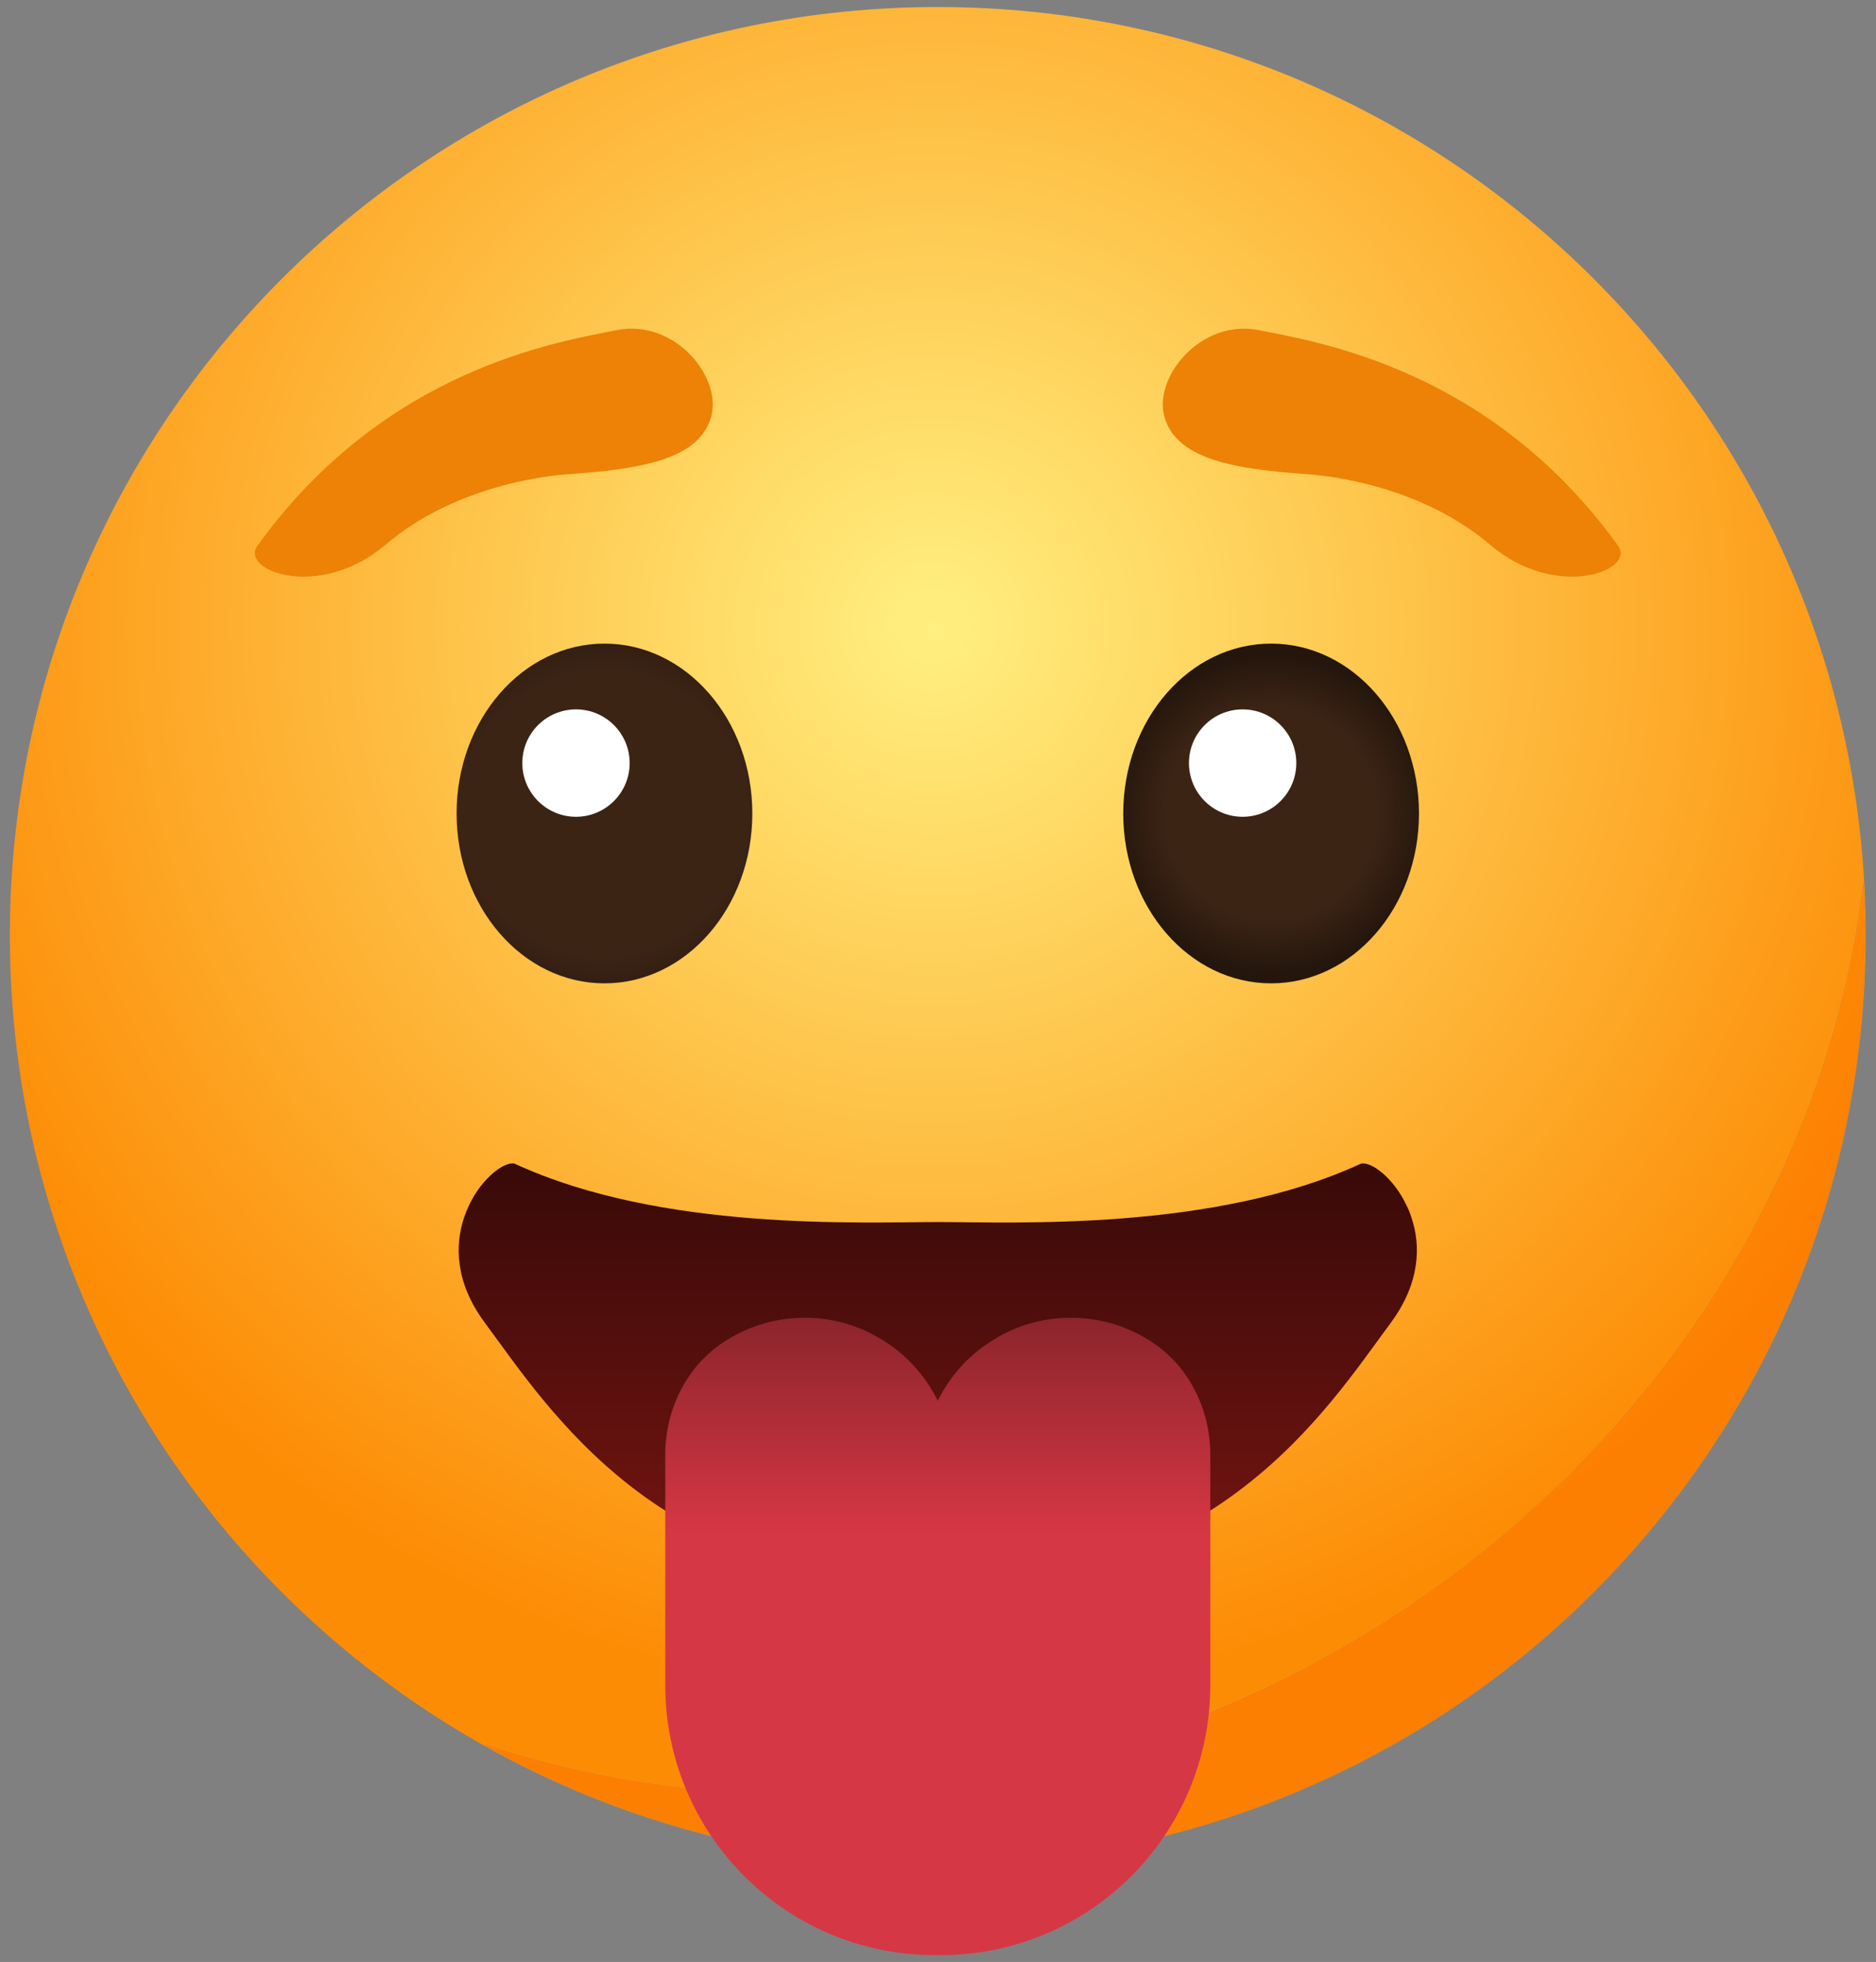
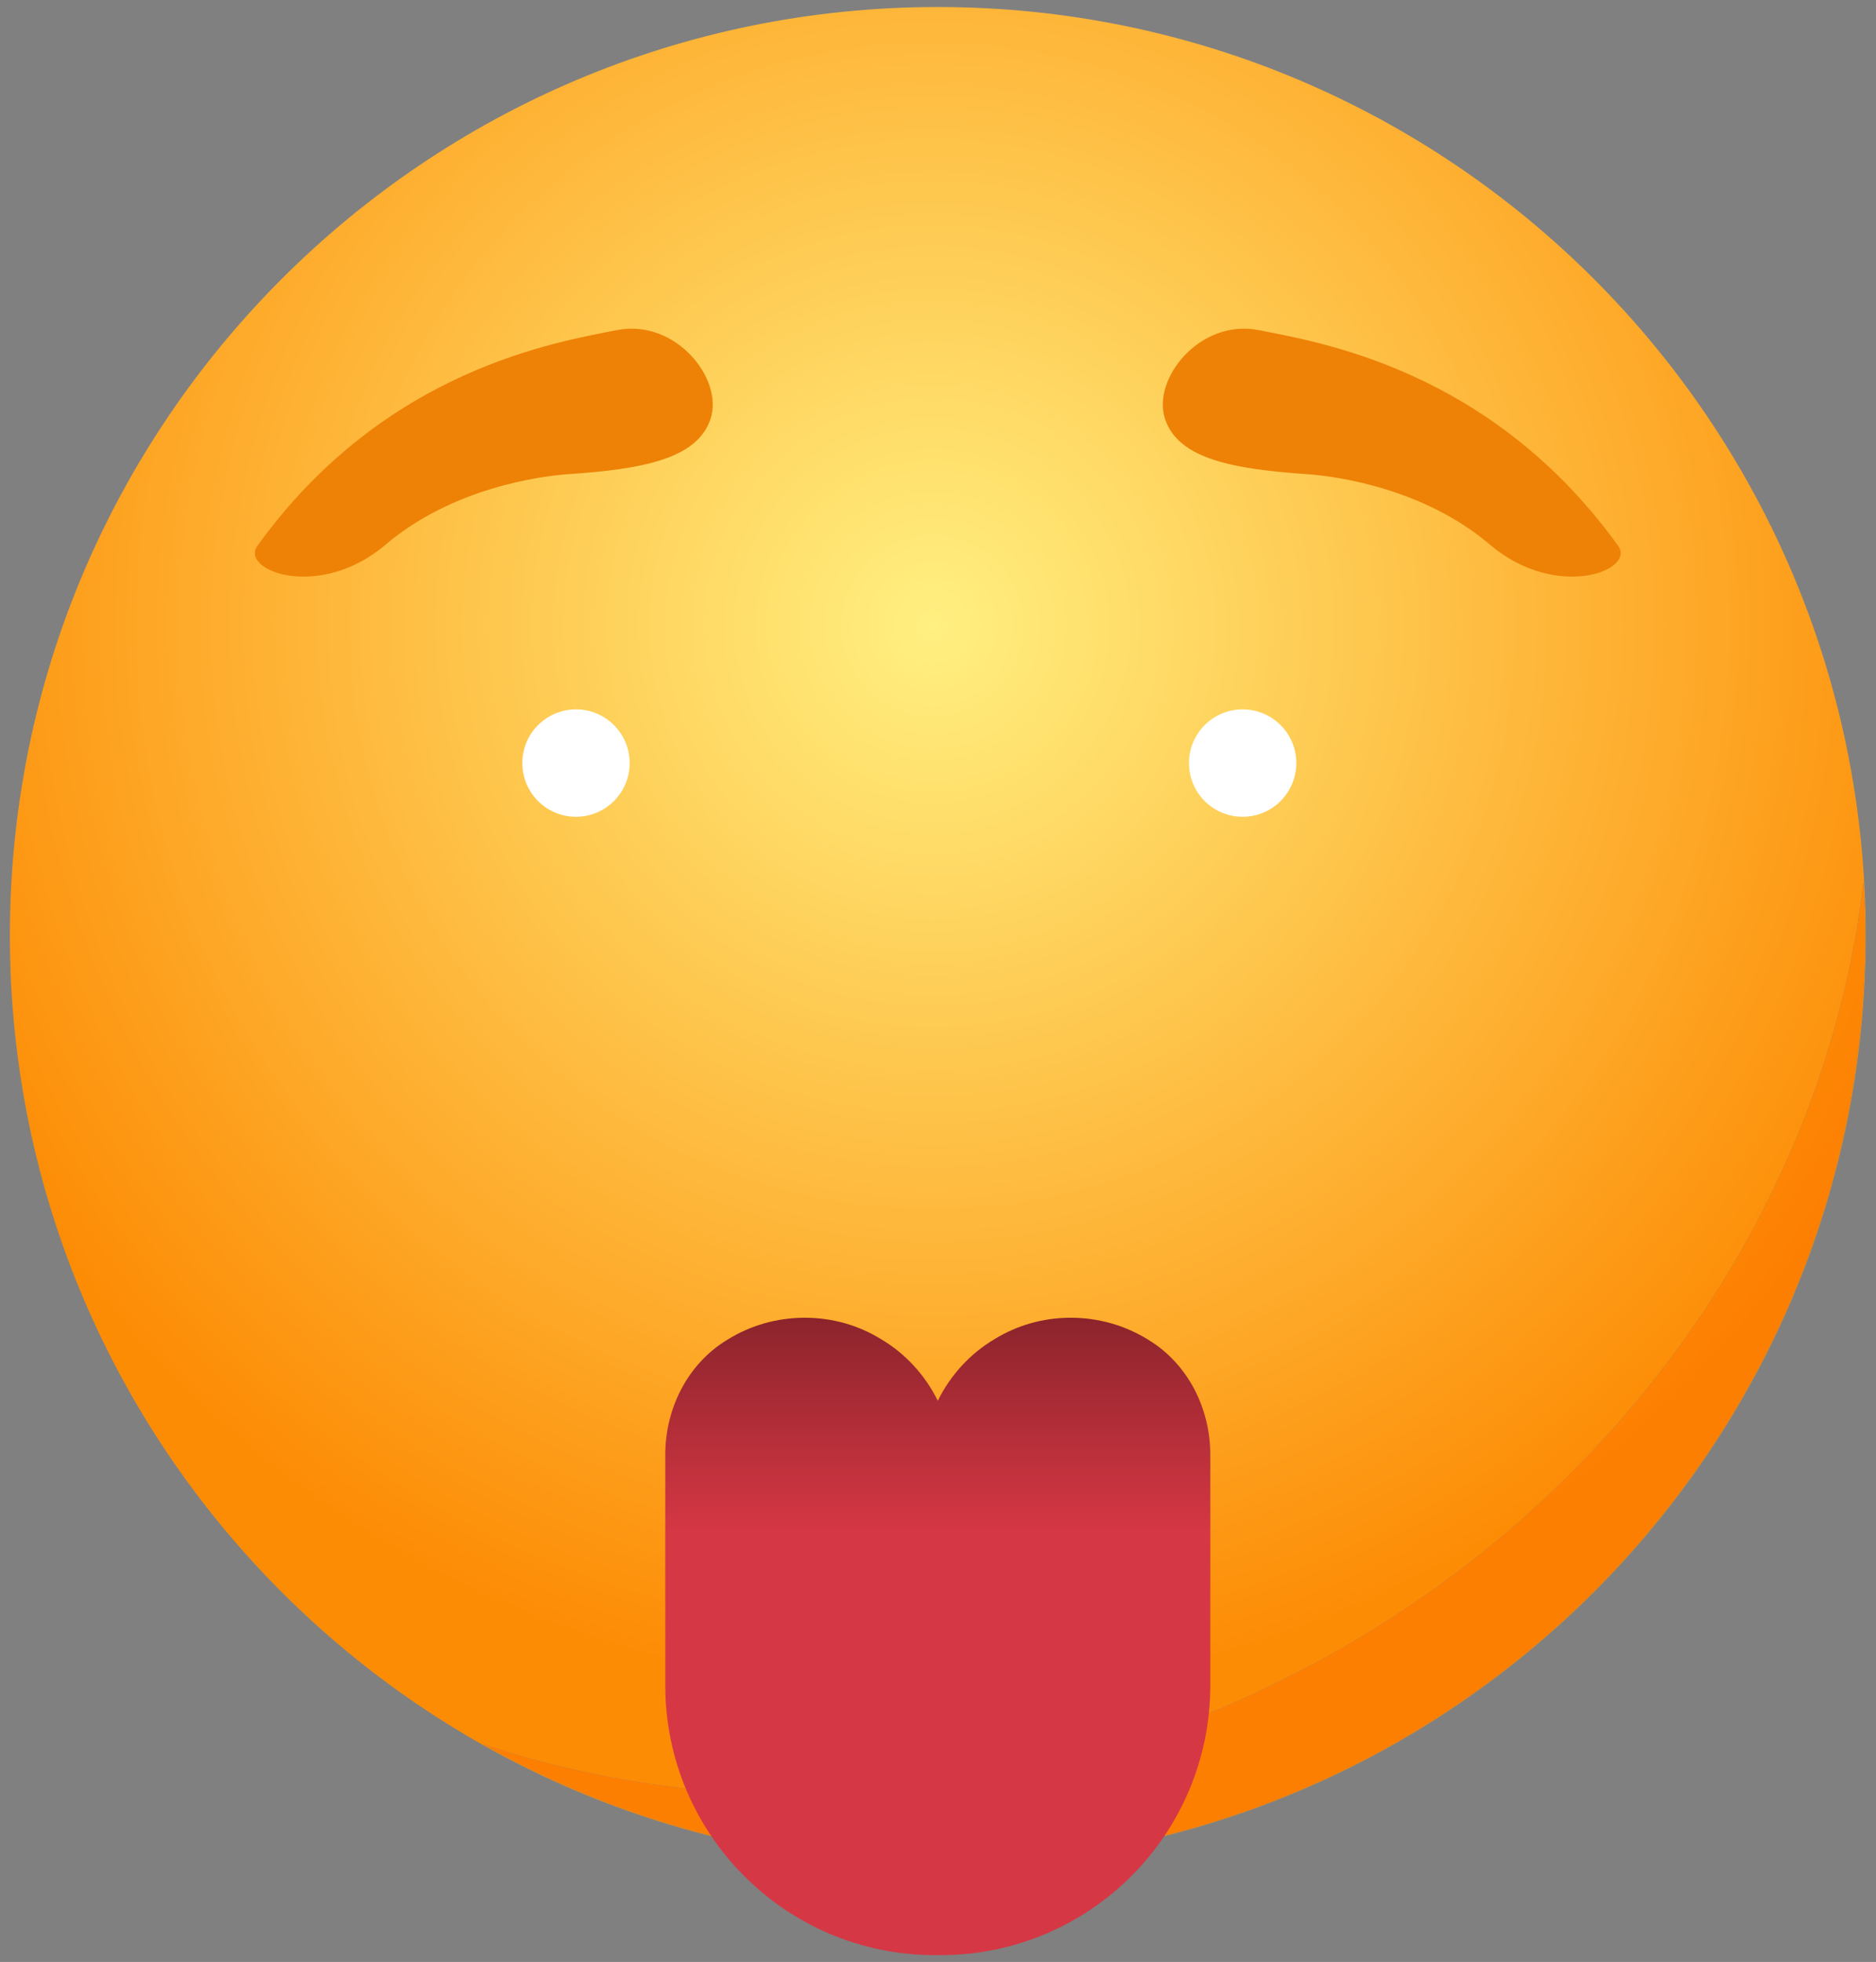
<svg xmlns="http://www.w3.org/2000/svg" width="155" height="162" viewBox="0 0 155 162" fill="none">
  <rect x="0" y="0" width="155" height="162" fill="#808080" stroke="none" />
  <path d="M77.483 153.913C35.14 153.913 0.816 119.588 0.816 77.247C0.816 34.905 35.14 0.58 77.483 0.58C119.824 0.58 154.149 34.905 154.149 77.247C154.149 119.588 119.824 153.913 77.483 153.913ZM39.975 144.049C51.064 150.289 63.852 153.864 77.483 153.864C119.797 153.864 154.1 119.561 154.1 77.247C154.1 75.767 154.048 74.3 153.965 72.843C150.904 99.149 133.995 124.337 107.033 138.173C93.787 144.971 79.728 148.199 66.107 148.199C57.083 148.199 48.252 146.783 39.975 144.049" fill="url(#paint0_radial)" />
  <path d="M77.483 153.864C63.852 153.864 51.064 150.289 39.975 144.049C48.252 146.783 57.083 148.199 66.107 148.199C79.728 148.199 93.787 144.971 107.033 138.173C133.995 124.337 150.904 99.149 153.965 72.843C154.048 74.3 154.1 75.767 154.1 77.247C154.1 119.561 119.797 153.864 77.483 153.864Z" fill="url(#paint1_radial)" />
-   <path d="M62.159 67.171C62.159 74.917 56.689 81.197 49.943 81.197C43.195 81.197 37.725 74.917 37.725 67.171C37.725 59.424 43.195 53.144 49.943 53.144C56.689 53.144 62.159 59.424 62.159 67.171Z" fill="url(#paint2_radial)" />
-   <path d="M117.239 67.171C117.239 74.917 111.769 81.197 105.021 81.197C98.275 81.197 92.805 74.917 92.805 67.171C92.805 59.424 98.275 53.144 105.021 53.144C111.769 53.144 117.239 59.424 117.239 67.171Z" fill="url(#paint3_radial)" />
  <path d="M52.024 63.008C52.024 65.457 50.039 67.443 47.589 67.443C45.141 67.443 43.155 65.457 43.155 63.008C43.155 60.56 45.141 58.575 47.589 58.575C50.039 58.575 52.024 60.56 52.024 63.008Z" fill="white" />
  <path d="M107.104 63.008C107.104 65.457 105.119 67.443 102.669 67.443C100.22 67.443 98.235 65.457 98.235 63.008C98.235 60.56 100.22 58.575 102.669 58.575C105.119 58.575 107.104 60.56 107.104 63.008Z" fill="white" />
  <path d="M46.803 39.164C53.031 38.749 57.599 37.919 58.705 34.596C59.813 31.275 55.799 26.292 50.955 27.261C46.111 28.229 31.855 30.444 21.336 44.977C19.605 47.061 26.319 49.683 31.855 44.977C37.391 40.271 44.604 39.339 46.803 39.164" fill="#ED8206" />
  <path d="M108.161 39.164C101.933 38.749 97.365 37.919 96.259 34.596C95.151 31.275 99.165 26.292 104.009 27.261C108.853 28.229 123.109 30.444 133.628 44.977C135.359 47.061 128.645 49.683 123.109 44.977C117.573 40.271 110.36 39.339 108.161 39.164" fill="#ED8206" />
-   <path d="M114.907 109.228C112.211 112.876 108.62 118.269 102.808 122.755C97.011 127.24 89.008 130.816 77.485 130.816C65.964 130.816 57.945 127.24 52.148 122.755C46.352 118.256 42.761 112.876 40.064 109.228C37.627 105.955 37.555 102.868 38.348 100.517C38.464 100.187 38.593 99.855 38.737 99.552C39.819 97.244 41.708 95.86 42.531 96.091C54.672 101.7 71.184 100.907 77.485 100.907C83.773 100.907 100.299 101.7 112.427 96.091C113.263 95.86 115.139 97.244 116.22 99.552C116.379 99.855 116.508 100.187 116.609 100.517C117.416 102.868 117.331 105.955 114.907 109.228" fill="url(#paint4_linear)" />
  <path d="M94.857 110.617C92.992 109.459 90.803 108.808 88.468 108.808C86.169 108.808 84.033 109.441 82.224 110.545C80.179 111.74 78.532 113.532 77.483 115.667C76.432 113.532 74.785 111.74 72.74 110.545C70.931 109.441 68.795 108.808 66.496 108.808C64.161 108.808 61.972 109.459 60.108 110.617L60.036 110.661C56.795 112.647 54.967 116.315 54.967 120.116V125.187V139.16C54.967 151.464 64.943 161.439 77.247 161.439H77.7C90.024 161.439 99.997 151.467 99.997 139.16V125.187V120.116C99.997 116.315 98.169 112.647 94.928 110.661L94.857 110.617Z" fill="url(#paint5_linear)" />
  <defs>
    <radialGradient id="paint0_radial" cx="0" cy="0" r="1" gradientUnits="userSpaceOnUse" gradientTransform="translate(77.037 51.469) scale(89.106)">
      <stop stop-color="#FFF081" />
      <stop offset="1" stop-color="#FD8C05" />
    </radialGradient>
    <radialGradient id="paint1_radial" cx="0" cy="0" r="1" gradientUnits="userSpaceOnUse" gradientTransform="translate(77.037 51.469) scale(89.106)">
      <stop stop-color="#FFDA28" />
      <stop offset="1" stop-color="#FD7F02" />
    </radialGradient>
    <radialGradient id="paint2_radial" cx="0" cy="0" r="1" gradientUnits="userSpaceOnUse" gradientTransform="translate(49.943 67.171) scale(17.699)">
      <stop stop-color="#3C2415" />
      <stop offset="0.661" stop-color="#3C2415" />
      <stop offset="1" stop-color="#24160D" />
    </radialGradient>
    <radialGradient id="paint3_radial" cx="0" cy="0" r="1" gradientUnits="userSpaceOnUse" gradientTransform="translate(105.023 67.171) scale(13.153)">
      <stop stop-color="#3C2415" />
      <stop offset="0.661" stop-color="#3C2415" />
      <stop offset="1" stop-color="#24160D" />
    </radialGradient>
    <linearGradient id="paint4_linear" x1="77.483" y1="130.816" x2="77.483" y2="96.066" gradientUnits="userSpaceOnUse">
      <stop stop-color="#781512" />
      <stop offset="1" stop-color="#380A08" />
    </linearGradient>
    <linearGradient id="paint5_linear" x1="77.483" y1="161.439" x2="77.483" y2="108.808" gradientUnits="userSpaceOnUse">
      <stop stop-color="#D63744" />
      <stop offset="0.661" stop-color="#D63744" />
      <stop offset="1" stop-color="#8C242C" />
    </linearGradient>
  </defs>
</svg>